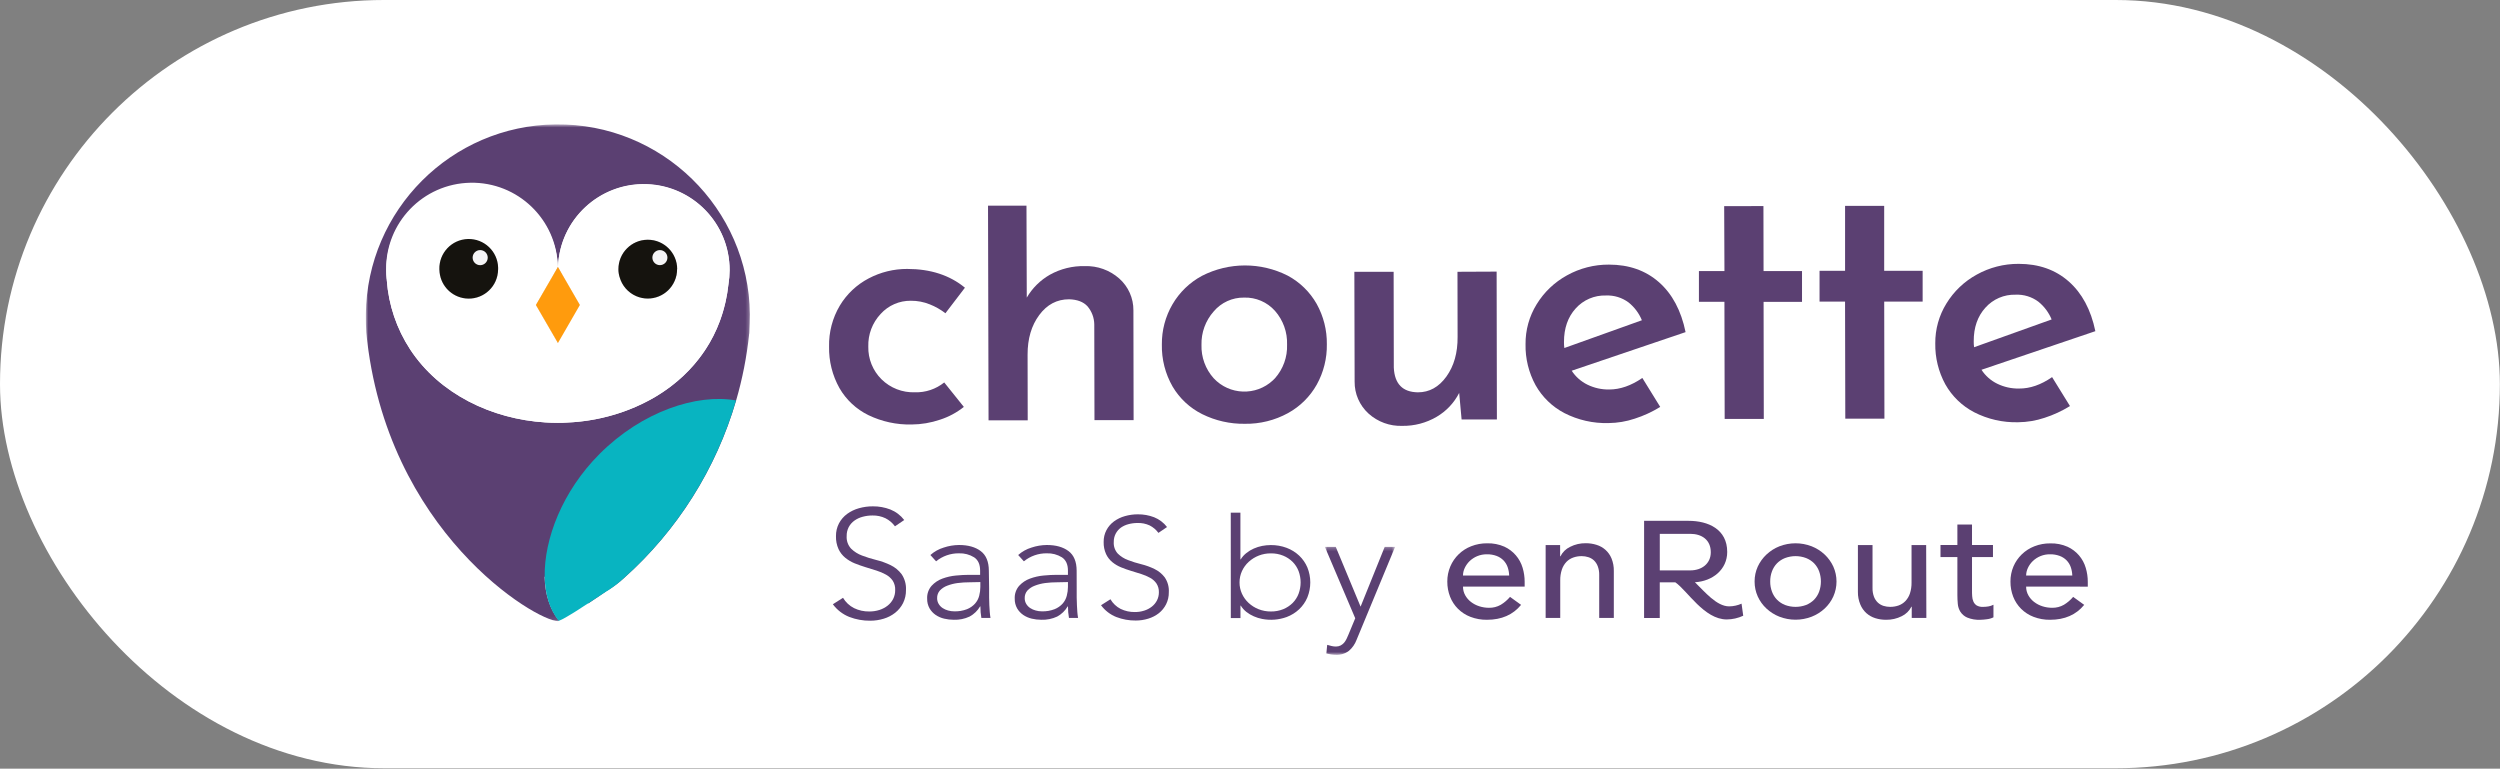
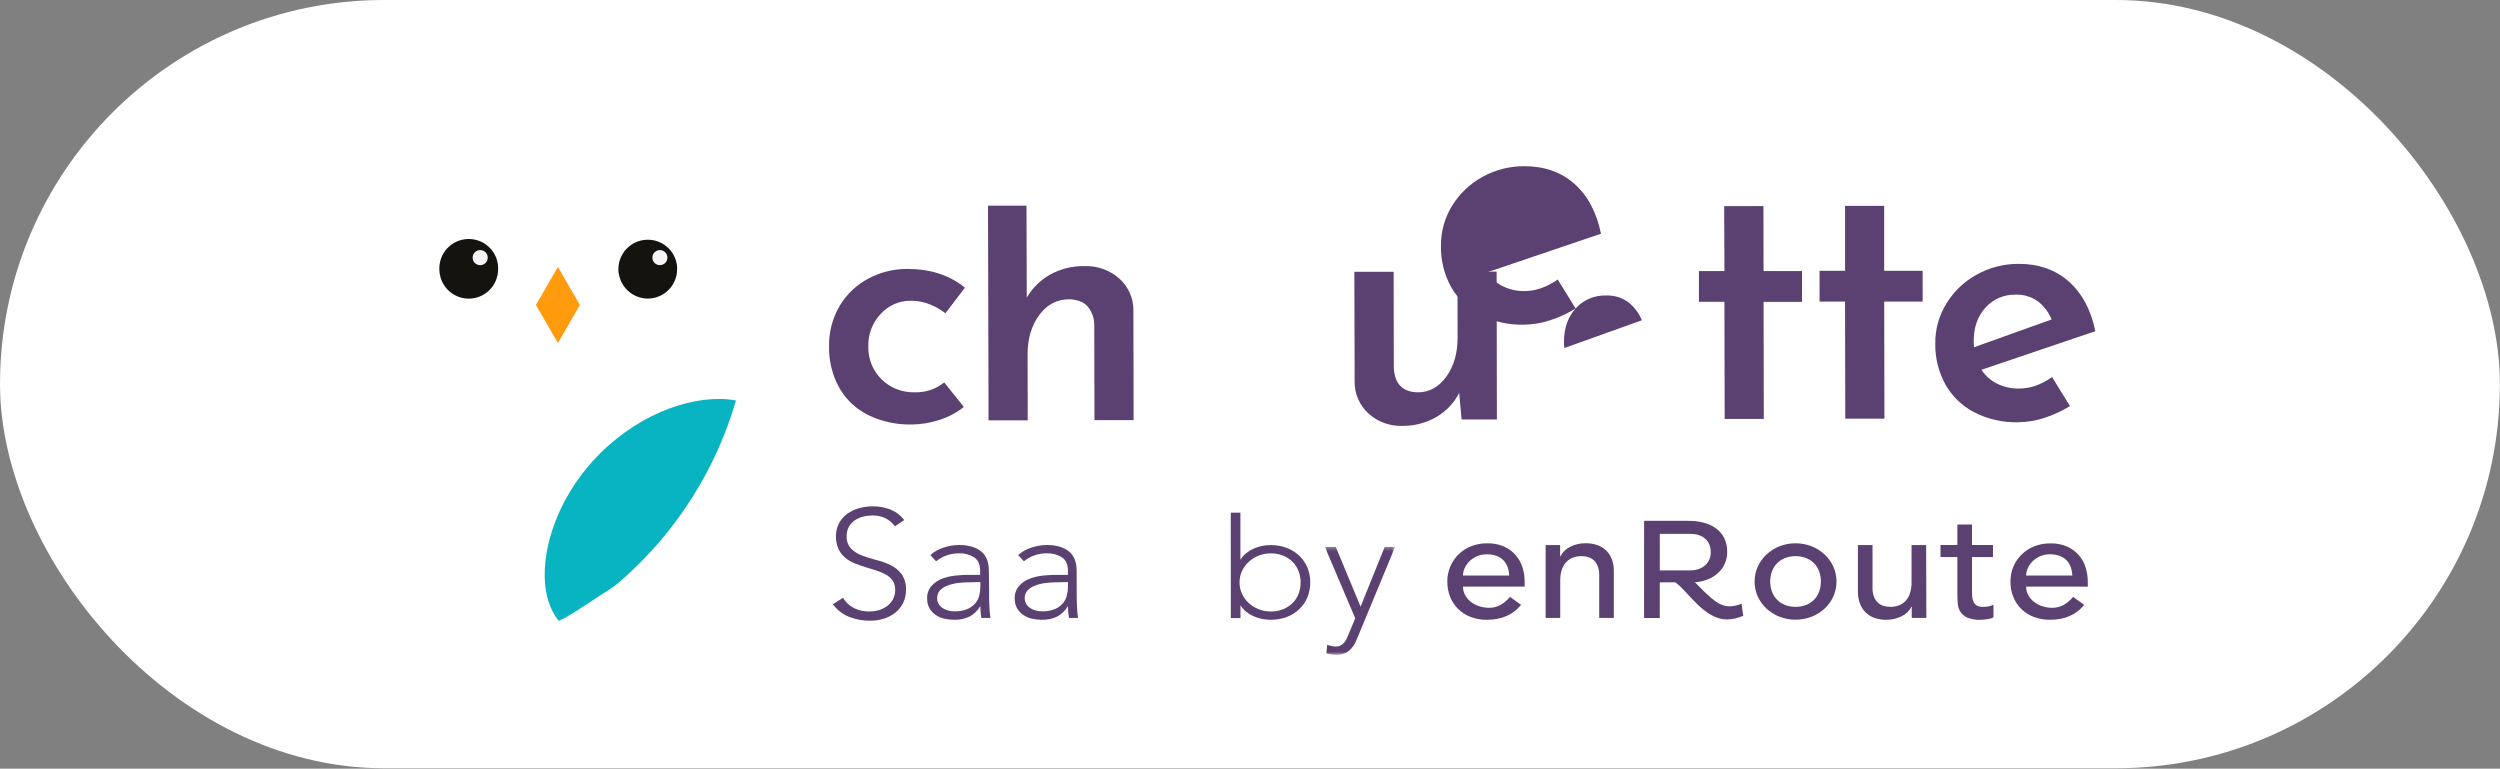
<svg xmlns="http://www.w3.org/2000/svg" fill="none" height="214" viewBox="0 0 696 214" width="696">
  <rect x="0" y="0" width="696" height="214" fill="#808080" stroke="none" />
  <mask id="a" height="139" maskUnits="userSpaceOnUse" width="108" x="101" y="34">
    <path clip-rule="evenodd" d="m101.852 34.624h106.925v138.292h-106.925z" fill="#fff" fill-rule="evenodd" />
  </mask>
  <mask id="b" height="31" maskUnits="userSpaceOnUse" width="21" x="368" y="152">
    <path clip-rule="evenodd" d="m368.842 152.241h19.559v30.073h-19.559z" fill="#fff" fill-rule="evenodd" />
  </mask>
  <rect fill="#fff" height="213.883" rx="106.941" width="695.968" />
  <path d="m101.852 33.952h481.599v148.443h-481.599z" fill="#fff" />
  <path clip-rule="evenodd" d="m138.679 74.93c.004.335-.018.67-.067 1.001-.533 4.479-4.595 7.679-9.074 7.147-3.748-.445-6.702-3.4-7.147-7.147-.05-.324-.072-.652-.067-.981-.13-4.516 3.427-8.283 7.943-8.412 4.517-.13 8.283 3.427 8.412 7.943.005.156.005.312 0 .469z" fill="#5b4072" fill-rule="evenodd" />
  <path clip-rule="evenodd" d="m172.489 77.133c-.221-.713-.329-1.456-.323-2.203 0-4.519 3.663-8.181 8.181-8.181 4.519 0 8.182 3.663 8.182 8.181.01 1.126-.219 2.241-.672 3.271-1.785 4.131-6.58 6.033-10.711 4.248-2.267-.979-3.968-2.935-4.624-5.316z" fill="#5b4072" fill-rule="evenodd" />
  <g mask="url(#a)">
-     <path clip-rule="evenodd" d="m202.792 79.155c-2.606 24.181-23.61 37.615-45.131 38.494-.752.054-1.484.068-2.237.068h-.255c-1.115 0-2.237-.047-3.358-.115-14.939-.933-29.474-7.905-37.615-20.305-3.775-5.762-6.017-12.393-6.515-19.264 0-.168 0-.329-.054-.497-.078-.772-.117-1.548-.114-2.324-.244-13.197 10.255-24.094 23.452-24.338 13.197-.245 24.094 10.255 24.338 23.452l-1.148 2.015-4.964 8.564 6.166 10.66v-.188l6.045-10.539-4.876-8.436-1.169-2.015v-.06c.44-13.188 11.487-23.522 24.675-23.082 12.913.43 23.145 11.049 23.096 23.969-.01 1.321-.123 2.639-.336 3.943m5.985 8.336c-.331-29.527-24.535-53.195-54.062-52.864-29.06.325-52.538 23.804-52.863 52.864 0 1.706 0 3.392.12 5.064 2.721 27.801 14.569 47.885 26.485 61.03s23.872 19.331 26.868 19.331c.115-.013.229-.042.335-.087-2.646-3.305-3.929-7.55-4.03-12.292.632.483 1.25.947 1.854 1.383.605.437 1.202.853 1.787 1.256 1.765 1.224 3.6 2.346 5.494 3.359.47.228.907.463 1.344.672.617.295 1.202.55 1.719.752 2.808-1.861 5.212-3.547 5.212-3.547 1.31-.782 2.556-1.664 3.728-2.639.081-.068.148-.135.215-.202.249-.215.517-.43.773-.672 14.82-13.237 25.627-30.367 31.193-49.442 1.736-5.97 2.938-12.081 3.593-18.264 0-.101 0-.202.047-.282.004-.113.015-.225.034-.336.067-1.693.154-3.379.154-5.085" fill="#5b4072" fill-rule="evenodd" />
-   </g>
+     </g>
  <g clip-rule="evenodd" fill-rule="evenodd">
    <path d="m187.824 78.201c-.386.905-.935 1.731-1.618 2.438-3.134 3.233-8.297 3.314-11.531.18-1.044-1.012-1.798-2.284-2.185-3.686-.22-.713-.329-1.457-.323-2.203-.009-3.943 2.795-7.332 6.67-8.06.5-.101 1.008-.15 1.518-.148 4.512.025 8.152 3.696 8.141 8.208.011 1.126-.218 2.241-.672 3.271zm-79.663 2.627v-.054l.047.222c-.007-.054-.027-.101-.04-.168zm20.822-13.938c.502-.1 1.013-.149 1.525-.148 4.515.011 8.168 3.673 8.168 8.188.004.335-.018.669-.067 1.001-.533 4.479-4.595 7.679-9.075 7.147-3.747-.445-6.701-3.4-7.146-7.147-.05-.325-.072-.653-.068-.981-.007-3.94 2.793-7.327 6.663-8.06zm50.23-15.57c-3.118-.009-6.207.603-9.087 1.8-5.197 2.148-9.476 6.051-12.091 11.029-1.646 3.148-2.564 6.626-2.687 10.176v.047l1.169 2.015.282.497 4.628 8.007-3.291 5.696-2.788 4.843v.188l-6.159-10.646 4.964-8.631 1.148-2.015c-.479-13.182-11.555-23.481-24.737-23.001-2.808.102-5.575.699-8.175 1.762-.143.047-.282.103-.417.168-8.777 3.768-14.463 12.405-14.454 21.957-.002.776.035 1.552.114 2.324l.054.497c.497 6.871 2.74 13.502 6.515 19.264 8.154 12.399 22.689 19.372 37.614 20.305 1.102.067 2.224.114 3.359.114h.255c.752 0 1.484 0 2.237-.068 8.868-.324 17.513-2.864 25.148-7.389 10.592-6.434 18.444-16.912 19.982-31.078.207-1.304.313-2.622.316-3.943.019-13.191-10.66-23.901-23.852-23.919z" fill="#fff" />
    <path d="m138.614 75.931c-.532 4.479-4.595 7.679-9.075 7.147-3.747-.445-6.701-3.399-7.146-7.147 4.708-.087 10.256-.087 16.221 0" fill="#fff" />
    <path d="m161.436 84.905-6.045 10.539v.188l-6.2-10.66 4.964-8.631h1.102.067c.383 0 .766 0 1.169.034z" fill="#fff" />
    <path d="m187.827 78.201c-1.785 4.131-6.58 6.032-10.711 4.248-2.268-.98-3.968-2.935-4.624-5.316 5.622.316 10.868.665 15.335 1.068" fill="#fff" />
    <path d="m138.679 74.93c.004.335-.018.67-.067 1.001-.533 4.479-4.595 7.679-9.074 7.147-3.748-.445-6.702-3.4-7.147-7.147-.05-.324-.072-.652-.067-.981-.13-4.516 3.427-8.283 7.943-8.412 4.517-.13 8.283 3.427 8.412 7.943.005.156.005.312 0 .469z" fill="#fff" />
    <path d="m156.526 76.401 4.91 8.504-6.045 10.539v.188l-6.2-10.66 4.964-8.631 1.149-2.015v.06.806 1.155h.067v-1.155-.867.047z" fill="#fff" />
    <path d="m188.497 74.93c.011 1.126-.218 2.241-.672 3.271-1.784 4.131-6.58 6.033-10.71 4.248-2.268-.98-3.969-2.935-4.624-5.316-.221-.713-.329-1.457-.323-2.203-.003-4.518 3.657-8.184 8.175-8.187 4.518-.003 8.184 3.656 8.188 8.175v.013z" fill="#fff" />
    <path d="m161.436 84.905-6.079 10.539-.033.054-6.119-10.559-.014-.034 4.964-8.571 1.149-1.988.02-.034.013.013v.02l.02.013 1.169 2.042z" fill="#ff9b0d" />
    <path d="m138.679 74.93c.004.335-.018.67-.067 1.001-.533 4.479-4.595 7.679-9.074 7.147-3.748-.445-6.702-3.4-7.147-7.147-.05-.324-.072-.652-.067-.981-.13-4.516 3.427-8.283 7.943-8.412 4.517-.13 8.283 3.427 8.412 7.943.005.156.005.312 0 .469z" fill="#15130e" />
    <path d="m135.785 71.746c-.011 1.161-.961 2.094-2.123 2.082-1.161-.011-2.093-.961-2.082-2.123.012-1.156.953-2.086 2.109-2.082 1.161.004 2.099.948 2.096 2.109z" fill="#f5f5f6" />
    <path d="m188.497 74.93c.011 1.126-.218 2.241-.672 3.271-1.784 4.131-6.58 6.033-10.71 4.248-2.268-.98-3.969-2.935-4.624-5.316-.221-.713-.329-1.457-.323-2.203-.003-4.518 3.657-8.184 8.175-8.187 4.518-.003 8.184 3.656 8.188 8.175v.013z" fill="#15130e" />
    <path d="m185.812 71.746c-.015 1.157-.965 2.083-2.123 2.069-1.157-.015-2.083-.965-2.068-2.123.015-1.152.957-2.075 2.109-2.069 1.16.011 2.093.961 2.082 2.123" fill="#f5f5f6" />
    <path d="m166.933 126.362c-10.472 10.478-15.449 23.803-15.295 34.148.081 4.736 1.283 9.041 3.903 12.352.836-.348 1.642-.763 2.411-1.242.168-.095.336-.202.511-.309.356-.209.732-.431 1.121-.672l.585-.363 1.927-1.243 1.115-.732h.034c.195-.127.376-.261.571-.375l5.111-3.359h.041c1.304-.818 2.545-1.732 3.714-2.734l.047-.04.208-.188c.256-.222.518-.45.766-.672 14.828-13.231 25.638-30.363 31.2-49.443-10.895-1.974-26.162 3.063-37.97 14.872" fill="#08b4c1" />
    <path d="m261.712 116.837c-2.553.872-5.23 1.326-7.926 1.343-4.157.093-8.278-.8-12.024-2.606-3.377-1.65-6.184-4.271-8.06-7.53-1.973-3.526-2.969-7.513-2.888-11.553-.09-4.011.948-7.968 2.996-11.419 1.927-3.206 4.699-5.821 8.013-7.556 3.311-1.75 7.002-2.659 10.747-2.646 6.484 0 11.84 1.742 16.067 5.225l-5.434 7.113c-1.323-1.025-2.783-1.857-4.339-2.472-1.676-.68-3.471-1.023-5.28-1.008-3.199-.04-6.262 1.296-8.409 3.667-2.306 2.456-3.544 5.728-3.439 9.095-.078 3.407 1.248 6.696 3.667 9.095 2.47 2.438 5.835 3.75 9.303 3.627 2.962.092 5.86-.88 8.168-2.741l5.46 6.811c-1.974 1.576-4.218 2.78-6.622 3.554" fill="#5b4072" />
    <path d="m311.579 77.523c2.547 2.25 3.993 5.494 3.963 8.893l.054 30.555h-10.895l-.054-26.659c-.024-1.857-.699-3.647-1.907-5.058-1.138-1.226-2.841-1.871-5.112-1.934-3.372 0-6.142 1.464-8.308 4.393-2.168 2.929-3.247 6.596-3.238 11.002l.034 18.297h-10.902l-.148-59.747h10.707l.081 25.591c1.552-2.662 3.781-4.866 6.461-6.388 2.964-1.643 6.311-2.466 9.699-2.385 3.51-.112 6.93 1.118 9.565 3.439" fill="#5b4072" />
-     <path d="m337.886 105.304c4.393 4.715 11.774 4.977 16.49.584.202-.188.397-.382.585-.584 2.278-2.57 3.482-5.918 3.358-9.35.12-3.448-1.082-6.811-3.358-9.404-2.181-2.452-5.338-3.807-8.618-3.701-3.256-.047-6.36 1.371-8.457 3.862-2.266 2.561-3.478 5.885-3.392 9.303-.104 3.417 1.111 6.743 3.392 9.289m-11.471-20.567c1.95-3.353 4.792-6.102 8.208-7.939 7.493-3.841 16.374-3.861 23.885-.054 3.376 1.811 6.17 4.54 8.06 7.872 1.902 3.424 2.877 7.287 2.828 11.204.067 3.929-.899 7.806-2.801 11.244-1.875 3.346-4.651 6.099-8.013 7.946-3.678 2.016-7.817 3.042-12.01 2.975-4.116.063-8.187-.858-11.875-2.687-3.433-1.707-6.296-4.374-8.242-7.677-2.043-3.56-3.077-7.61-2.989-11.714-.043-3.921.976-7.781 2.949-11.17" fill="#5b4072" />
    <path d="m416.663 75.615.073 41.16h-9.827l-.672-7.388c-1.417 2.787-3.609 5.105-6.313 6.676-2.89 1.687-6.186 2.551-9.531 2.499-3.462.122-6.835-1.109-9.404-3.432-2.498-2.28-3.904-5.518-3.862-8.9l-.074-30.562h10.935l.047 26.666c.211 4.541 2.449 6.837 6.717 6.892 3.175 0 5.817-1.465 7.926-4.393 2.109-2.929 3.148-6.605 3.116-11.029l-.033-18.136z" fill="#5b4072" />
-     <path d="m438.656 85.885c-2.172 2.405-3.253 5.521-3.244 9.35-.011.553.023 1.105.101 1.652l21.588-7.731c-.796-1.94-2.071-3.647-3.708-4.957-1.815-1.346-4.036-2.029-6.294-1.935-3.211-.101-6.302 1.224-8.443 3.62m18.572 19.338 4.978 8.061c-2.223 1.374-4.605 2.473-7.094 3.271-2.351.789-4.813 1.204-7.294 1.229-4.276.119-8.513-.842-12.318-2.794-3.357-1.759-6.134-4.45-7.994-7.752-1.912-3.497-2.875-7.433-2.794-11.418-.04-3.919 1.031-7.769 3.089-11.103 2.065-3.379 4.979-6.157 8.45-8.06 3.57-1.985 7.591-3.015 11.675-2.989 5.575 0 10.216 1.63 13.923 4.89 3.708 3.26 6.18 7.894 7.416 13.904l-31.704 10.747c1.083 1.667 2.599 3.009 4.386 3.883 1.881.918 3.952 1.379 6.045 1.343 3.046 0 6.124-1.07 9.236-3.211" fill="#5b4072" />
+     <path d="m438.656 85.885c-2.172 2.405-3.253 5.521-3.244 9.35-.011.553.023 1.105.101 1.652l21.588-7.731c-.796-1.94-2.071-3.647-3.708-4.957-1.815-1.346-4.036-2.029-6.294-1.935-3.211-.101-6.302 1.224-8.443 3.62c-2.223 1.374-4.605 2.473-7.094 3.271-2.351.789-4.813 1.204-7.294 1.229-4.276.119-8.513-.842-12.318-2.794-3.357-1.759-6.134-4.45-7.994-7.752-1.912-3.497-2.875-7.433-2.794-11.418-.04-3.919 1.031-7.769 3.089-11.103 2.065-3.379 4.979-6.157 8.45-8.06 3.57-1.985 7.591-3.015 11.675-2.989 5.575 0 10.216 1.63 13.923 4.89 3.708 3.26 6.18 7.894 7.416 13.904l-31.704 10.747c1.083 1.667 2.599 3.009 4.386 3.883 1.881.918 3.952 1.379 6.045 1.343 3.046 0 6.124-1.07 9.236-3.211" fill="#5b4072" />
    <path d="m490.941 57.372.034 18.095h10.706v8.564h-10.699l.059 32.596h-10.894l-.067-32.603h-7.1v-8.564h7.107l-.075-18.068z" fill="#5b4072" />
    <path d="m524.557 57.305v18.095h10.706v8.564h-10.699l.06 32.597h-10.895l-.067-32.603h-7.1v-8.557h7.107v-18.095z" fill="#5b4072" />
    <path d="m552.731 85.664c-2.176 2.405-3.258 5.521-3.244 9.35-.011.553.023 1.105.101 1.652l21.588-7.731c-.798-1.939-2.073-3.644-3.708-4.957-1.824-1.353-4.058-2.037-6.327-1.935-3.201-.096-6.28 1.229-8.41 3.62m18.571 19.324 4.977 8.06c-2.222 1.377-4.605 2.478-7.093 3.278-2.355.787-4.819 1.202-7.301 1.229-4.274.118-8.509-.846-12.312-2.801-3.361-1.761-6.14-4.458-8-7.764-1.898-3.488-2.86-7.408-2.794-11.379-.038-3.919 1.035-7.769 3.096-11.103 2.063-3.38 4.977-6.159 8.45-8.06 3.569-1.985 7.591-3.014 11.674-2.989 5.575 0 10.216 1.63 13.924 4.89 3.707 3.26 6.181 7.876 7.422 13.85l-31.704 10.747c1.082 1.669 2.599 3.011 4.386 3.883 1.881.918 3.953 1.379 6.046 1.343 3.058.027 6.135-1.034 9.229-3.184" fill="#5b4072" />
    <path d="m234.698 166.427c.725 1.227 1.785 2.223 3.056 2.869 1.329.647 2.794.969 4.272.94.952.007 1.9-.135 2.808-.423.826-.262 1.6-.668 2.283-1.203.642-.502 1.166-1.136 1.538-1.86.386-.764.579-1.61.565-2.465.047-.917-.188-1.827-.672-2.606-.486-.7-1.128-1.28-1.874-1.693-.844-.466-1.733-.847-2.653-1.135-.974-.316-2.015-.625-3.029-.941-1.015-.315-2.049-.671-3.03-1.068-.955-.386-1.847-.914-2.646-1.565-.799-.654-1.44-1.481-1.874-2.418-.503-1.129-.744-2.357-.706-3.593-.022-1.242.266-2.471.84-3.574.547-1.029 1.318-1.922 2.257-2.613.992-.719 2.104-1.256 3.284-1.585 1.265-.358 2.575-.537 3.89-.53 1.661-.018 3.311.279 4.863.873 1.529.614 2.865 1.627 3.868 2.935l-2.579 1.753c-.693-.947-1.6-1.718-2.646-2.249-1.127-.532-2.362-.794-3.607-.767-.932-.004-1.861.118-2.761.363-.819.214-1.594.576-2.284 1.068-.648.468-1.183 1.077-1.565 1.78-.405.778-.606 1.648-.584 2.526-.085 1.28.357 2.539 1.223 3.486.869.851 1.908 1.507 3.049 1.927 1.301.497 2.631.912 3.983 1.243 1.373.334 2.706.814 3.976 1.431 1.203.582 2.25 1.44 3.057 2.505.882 1.302 1.312 2.857 1.222 4.426.023 1.261-.256 2.51-.813 3.641-.528 1.044-1.277 1.961-2.196 2.687-.949.747-2.032 1.308-3.191 1.652-1.216.372-2.481.56-3.754.558-1.995.022-3.976-.336-5.837-1.055-1.821-.727-3.402-1.949-4.568-3.526z" fill="#5b4072" />
    <path d="m269.944 162.109c-1.112-.004-2.223.066-3.325.208-.991.126-1.963.371-2.895.732-.781.284-1.486.744-2.062 1.343-.518.589-.791 1.353-.766 2.136-.01.565.139 1.121.43 1.606.278.464.656.859 1.108 1.154.465.305.975.531 1.512.672.552.159 1.125.237 1.699.236 1.219.043 2.435-.161 3.573-.598.855-.342 1.62-.875 2.237-1.558.555-.628.951-1.379 1.155-2.19.212-.803.317-1.628.316-2.458v-1.344zm5.426 1.625v2.606c0 .765.034 1.485.06 2.143.027.658.074 1.269.115 1.84.04.571.114 1.142.208 1.713h-2.539c-.185-1.06-.275-2.134-.269-3.211h-.087c-.695 1.194-1.706 2.173-2.922 2.828-1.377.644-2.888.949-4.406.894-.905 0-1.807-.105-2.687-.316-.839-.2-1.635-.547-2.351-1.028-.693-.475-1.273-1.096-1.699-1.82-.461-.819-.693-1.747-.672-2.687-.072-1.311.365-2.599 1.223-3.594.825-.905 1.857-1.596 3.009-2.015 1.221-.451 2.497-.741 3.795-.859 1.343-.128 2.525-.188 3.553-.188h3.164v-1.202c0-1.713-.558-2.936-1.673-3.681-1.261-.779-2.724-1.165-4.205-1.109-2.322-.033-4.581.755-6.381 2.224l-1.585-1.753c1.072-.955 2.34-1.663 3.715-2.076 1.371-.458 2.806-.698 4.251-.712 2.535 0 4.55.564 6.045 1.693 1.496 1.128 2.251 2.948 2.264 5.461z" fill="#5b4072" />
    <path d="m294.325 162.109c-1.112-.004-2.223.066-3.325.208-.991.126-1.963.371-2.895.732-.781.284-1.487.744-2.062 1.343-.517.589-.791 1.353-.766 2.136-.01.565.139 1.121.43 1.606.279.462.658.857 1.108 1.154.466.306.979.532 1.518.672.55.159 1.121.238 1.693.236 1.22.043 2.435-.161 3.573-.598.856-.344 1.622-.877 2.244-1.558.551-.629.944-1.38 1.148-2.19.214-.802.322-1.628.323-2.458v-1.344zm5.426 1.625v2.606c0 .765.033 1.485.067 2.143s.067 1.269.107 1.84c.041.571.115 1.142.209 1.713h-2.533c-.19-1.059-.282-2.134-.275-3.211h-.087c-.695 1.194-1.706 2.173-2.922 2.828-1.377.644-2.888.949-4.406.894-.905 0-1.807-.105-2.687-.316-.838-.2-1.635-.547-2.351-1.028-.693-.475-1.273-1.096-1.699-1.82-.461-.819-.693-1.747-.672-2.687-.073-1.311.366-2.599 1.222-3.594.826-.905 1.858-1.596 3.01-2.015 1.222-.451 2.498-.74 3.795-.859 1.343-.128 2.525-.188 3.553-.188h3.231v-1.202c0-1.713-.565-2.936-1.68-3.681-1.26-.779-2.723-1.165-4.204-1.109-2.322-.033-4.582.755-6.381 2.224l-1.586-1.753c1.072-.955 2.34-1.663 3.715-2.076 1.371-.458 2.806-.698 4.252-.712 2.53 0 4.545.564 6.045 1.693 1.5 1.128 2.255 2.948 2.263 5.461z" fill="#5b4072" />
-     <path d="m309.147 166.831c.668 1.147 1.652 2.08 2.834 2.686 1.236.599 2.597.898 3.97.874.884.008 1.765-.126 2.606-.397.77-.239 1.489-.616 2.123-1.115.594-.466 1.08-1.055 1.424-1.727.359-.706.541-1.489.53-2.283.027-.857-.207-1.703-.671-2.425-.452-.653-1.049-1.192-1.747-1.571-.782-.434-1.606-.787-2.458-1.055-.907-.289-1.847-.578-2.814-.873-.955-.284-1.894-.616-2.815-.995-.887-.357-1.716-.846-2.458-1.45-.74-.609-1.335-1.376-1.74-2.244-.476-1.054-.705-2.202-.672-3.358-.023-1.154.245-2.296.78-3.318.507-.956 1.223-1.784 2.095-2.425.921-.669 1.954-1.167 3.05-1.471 1.173-.334 2.387-.501 3.607-.497 1.544-.013 3.077.262 4.52.813 1.42.571 2.661 1.513 3.594 2.726l-2.398 1.626c-.643-.879-1.486-1.593-2.459-2.082-1.051-.482-2.201-.712-3.358-.671-.864-.004-1.725.109-2.559.335-.73.193-1.42.508-2.042.933-.603.435-1.098 1-1.451 1.653-.39.731-.584 1.55-.564 2.378-.08 1.189.33 2.359 1.135 3.238.807.79 1.773 1.4 2.835 1.786 1.205.465 2.438.85 3.694 1.155 1.275.314 2.515.765 3.694 1.343 1.118.542 2.092 1.341 2.841 2.331.818 1.21 1.214 2.654 1.129 4.111.02 1.164-.237 2.316-.753 3.358-.485.965-1.172 1.813-2.015 2.486-.882.687-1.884 1.204-2.955 1.525-1.131.351-2.309.527-3.493.523-1.85.019-3.687-.313-5.414-.98-1.692-.676-3.163-1.811-4.245-3.278z" fill="#5b4072" />
    <path d="m345.088 162.149c-.008 1.084.222 2.157.672 3.144.445.97 1.077 1.845 1.861 2.572.805.742 1.741 1.33 2.76 1.733 1.093.431 2.258.648 3.432.638 1.178.016 2.346-.2 3.439-.638.981-.4 1.873-.988 2.627-1.733.724-.733 1.287-1.61 1.652-2.572.752-2.031.752-4.264 0-6.294-.366-.961-.929-1.835-1.652-2.566-.754-.745-1.646-1.334-2.627-1.733-1.092-.441-2.261-.658-3.439-.639-2.29-.024-4.505.823-6.192 2.372-.784.724-1.416 1.596-1.861 2.566-.45.989-.679 2.063-.672 3.15zm-2.443-19.426h2.686v13.004h.088c.419-.68.956-1.28 1.585-1.772.631-.501 1.324-.919 2.062-1.244.745-.329 1.524-.575 2.324-.732.79-.152 1.593-.231 2.398-.234 1.506-.015 3.002.247 4.413.772 1.293.485 2.478 1.22 3.486 2.162.979.929 1.756 2.05 2.284 3.292 1.083 2.678 1.083 5.671 0 8.349-.526 1.245-1.304 2.368-2.284 3.298-1.008.943-2.193 1.678-3.486 2.163-2.181.789-4.534.972-6.811.53-.801-.151-1.581-.394-2.324-.725-.731-.315-1.419-.721-2.049-1.209-.628-.493-1.165-1.093-1.585-1.774h-.087v3.467h-2.687z" fill="#5b4072" />
  </g>
  <g mask="url(#b)">
    <path clip-rule="evenodd" d="m377.661 178.155c-.441 1.178-1.173 2.225-2.129 3.043-1.039.784-2.321 1.176-3.621 1.109-.45 0-.898-.037-1.344-.108-.452-.066-.9-.158-1.343-.276l.276-2.398c.39.114.786.222 1.196.323.406.1.823.149 1.242.147.448.008.89-.094 1.289-.295.37-.196.7-.458.975-.773.263-.321.489-.673.672-1.047.194-.389.368-.779.523-1.176l1.901-4.58-8.456-19.883h3.029l6.918 16.651 6.717-16.651h2.895z" fill="#5b4072" fill-rule="evenodd" />
  </g>
  <path clip-rule="evenodd" d="m420.15 160.221c-.022-.801-.167-1.593-.43-2.351-.248-.697-.641-1.334-1.155-1.867-.543-.546-1.199-.968-1.921-1.236-.86-.316-1.771-.468-2.687-.45-.938-.012-1.868.168-2.734.53-.781.331-1.497.802-2.109 1.391-.559.55-1.013 1.197-1.343 1.907-.306.65-.468 1.358-.477 2.076zm-12.849 3.083c-.012.846.199 1.68.611 2.418.403.723.949 1.356 1.605 1.861.695.531 1.477.938 2.311 1.202.868.281 1.775.424 2.687.424 1.154.028 2.295-.26 3.298-.833.973-.591 1.844-1.335 2.579-2.204l3.076 2.224c-2.266 2.767-5.431 4.151-9.497 4.151-1.569.023-3.128-.253-4.595-.813-1.303-.496-2.489-1.261-3.479-2.243-.956-.957-1.703-2.1-2.196-3.359-.521-1.342-.783-2.772-.773-4.212-.012-1.448.273-2.884.84-4.218 1.097-2.586 3.196-4.616 5.817-5.629 1.411-.553 2.917-.829 4.433-.813 1.655-.047 3.3.274 4.816.942 2.457 1.139 4.302 3.284 5.064 5.883.375 1.258.564 2.564.564 3.876v1.343z" fill="#5b4072" fill-rule="evenodd" />
  <path clip-rule="evenodd" d="m430.307 151.745h4.03v3.129h.094c.577-1.153 1.523-2.079 2.687-2.633 1.358-.693 2.868-1.039 4.392-1.008 1.005-.003 2.004.149 2.963.45.918.281 1.765.755 2.485 1.391.741.668 1.322 1.494 1.699 2.419.443 1.107.657 2.293.631 3.486v13.057h-4.07v-11.983c.022-.827-.117-1.651-.41-2.425-.231-.613-.596-1.168-1.068-1.625-.45-.41-.984-.715-1.565-.893-.593-.19-1.211-.285-1.833-.282-.801-.009-1.596.123-2.351.389-.72.253-1.371.669-1.901 1.215-.57.609-1 1.333-1.263 2.123-.323.979-.477 2.005-.457 3.036v10.445h-4.063z" fill="#5b4072" fill-rule="evenodd" />
  <path clip-rule="evenodd" d="m462.084 148.621v10.176h8.484c3.197 0 5.716-1.867 5.716-5.051 0-3.459-2.519-5.125-5.716-5.125zm-4.366-3.621h12.392c5.421 0 10.747 2.311 10.747 8.665 0 4.897-4.076 8.155-8.993 8.43 2.773 2.687 6.045 6.717 9.538 6.717 1.188-.012 2.36-.268 3.446-.753l.463 3.359c-1.435.671-2.998 1.024-4.581 1.034-6.3 0-10.962-8.026-14.327-10.337h-4.326v9.941h-4.366z" fill="#5b4072" fill-rule="evenodd" />
  <path clip-rule="evenodd" d="m492.827 161.893c-.013.97.156 1.934.497 2.841.306.834.785 1.594 1.404 2.23.631.633 1.386 1.129 2.217 1.459 1.894.706 3.982.706 5.877 0 .829-.333 1.582-.829 2.216-1.459.617-.638 1.095-1.397 1.404-2.23.663-1.838.663-3.85 0-5.689-.309-.832-.787-1.591-1.404-2.23-.632-.629-1.387-1.123-2.216-1.451-1.894-.716-3.984-.716-5.877 0-.832.325-1.587.819-2.217 1.451-.619.638-1.098 1.397-1.404 2.23-.341.91-.51 1.877-.497 2.848m-4.346 0c-.01-1.433.291-2.851.88-4.157.585-1.265 1.408-2.405 2.424-3.358 1.05-.985 2.276-1.763 3.614-2.291 2.884-1.111 6.077-1.111 8.96 0 1.34.53 2.568 1.307 3.621 2.291 1.013.953 1.834 2.094 2.418 3.358 1.182 2.65 1.182 5.679 0 8.328-.575 1.27-1.397 2.411-2.418 3.359-1.056.975-2.283 1.745-3.621 2.27-2.883 1.11-6.076 1.11-8.96 0-1.336-.523-2.562-1.294-3.614-2.27-1.023-.947-1.847-2.088-2.424-3.359-.589-1.311-.889-2.733-.88-4.171" fill="#5b4072" fill-rule="evenodd" />
  <path clip-rule="evenodd" d="m536.297 172.036h-4.071v-3.123h-.094c-.579 1.15-1.524 2.077-2.686 2.633-1.359.686-2.864 1.03-4.386 1.001-1.014.007-2.023-.144-2.989-.45-.911-.284-1.751-.757-2.465-1.391-.739-.668-1.318-1.495-1.693-2.418-.46-1.104-.689-2.29-.672-3.487v-13.056h4.071v11.989c-.019.824.12 1.645.409 2.418.235.617.608 1.172 1.088 1.625.448.411.98.718 1.559.901.594.182 1.212.276 1.833.274.8.008 1.596-.121 2.351-.382.72-.254 1.372-.672 1.901-1.222.573-.605 1.006-1.327 1.27-2.116.317-.983.469-2.011.45-3.043v-10.444h4.07z" fill="#5b4072" fill-rule="evenodd" />
  <path clip-rule="evenodd" d="m554.844 155.083h-5.837v9.202c0 .578 0 1.135.047 1.693.02.515.137 1.023.342 1.497.192.438.504.81.9 1.075.545.302 1.165.441 1.787.402.502 0 1.003-.042 1.498-.127.489-.077.96-.237 1.397-.47v3.506c-.588.291-1.222.473-1.874.538-.593.085-1.188.135-1.787.148-1.244.061-2.486-.15-3.64-.618-.777-.339-1.438-.896-1.901-1.606-.413-.667-.662-1.422-.726-2.203-.074-.813-.114-1.633-.114-2.465v-10.572h-4.702v-3.359h4.702v-5.689h4.071v5.689h5.837z" fill="#5b4072" fill-rule="evenodd" />
  <path clip-rule="evenodd" d="m576.925 160.221c-.023-.801-.168-1.594-.431-2.351-.245-.699-.639-1.336-1.155-1.867-.542-.548-1.198-.97-1.921-1.236-.859-.317-1.77-.469-2.686-.45-1.803-.027-3.543.665-4.836 1.921-.561.548-1.017 1.195-1.344 1.907-.305.65-.468 1.358-.477 2.076zm-12.85 3.083c-.011.846.199 1.68.611 2.418.404.723.95 1.356 1.606 1.861.695.531 1.476.938 2.31 1.202.868.28 1.775.423 2.687.423 1.155.029 2.296-.259 3.298-.832.975-.589 1.846-1.334 2.579-2.204l3.076 2.224c-2.265 2.766-5.43 4.151-9.497 4.151-1.569.023-3.128-.253-4.594-.813-1.304-.496-2.489-1.261-3.48-2.243-.955-.957-1.703-2.1-2.196-3.359-.518-1.343-.778-2.772-.765-4.212-.015-1.448.268-2.884.832-4.218.541-1.261 1.326-2.402 2.311-3.359 1.008-.975 2.199-1.74 3.506-2.25 1.411-.553 2.917-.829 4.433-.812 1.655-.049 3.3.272 4.816.941 2.463 1.131 4.311 3.279 5.064 5.884.375 1.258.565 2.563.565 3.874v1.344z" fill="#5b4072" fill-rule="evenodd" />
</svg>